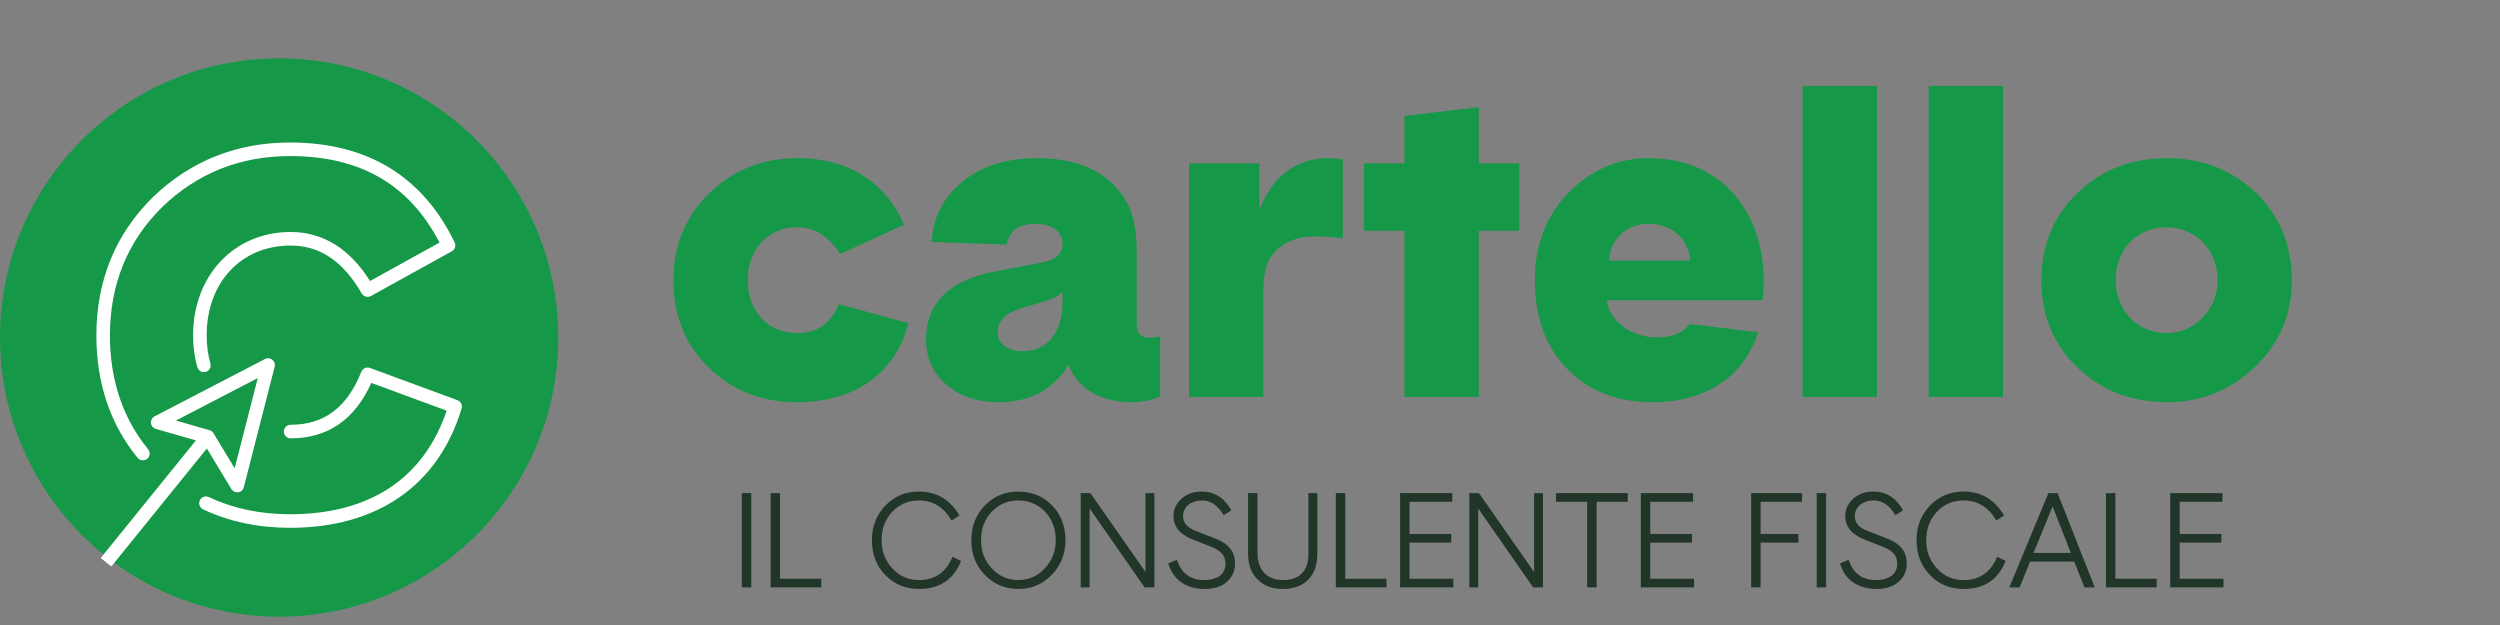
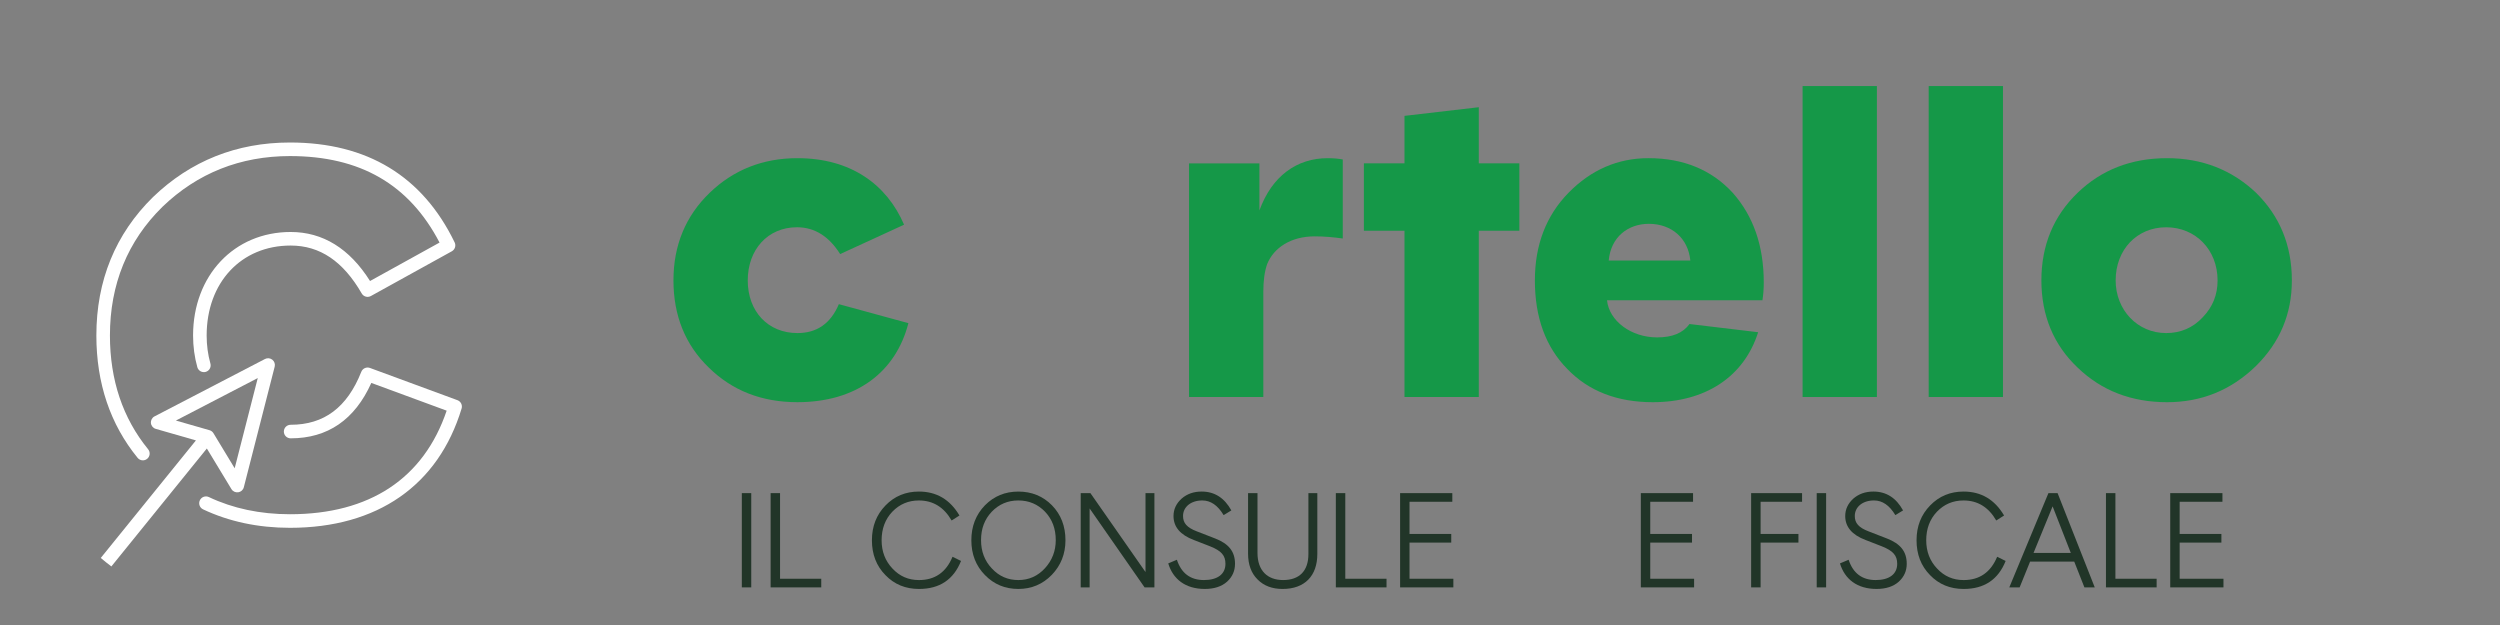
<svg xmlns="http://www.w3.org/2000/svg" version="1.1" id="Layer_1" x="0px" y="0px" width="300px" height="75px" viewBox="0 0 300 75" enable-background="new 0 0 300 75" xml:space="preserve">
  <rect x="0" y="0" width="300" height="75" fill="#808080" stroke="none" />
  <g>
-     <path fill="#159848" d="M66.992,40.498C66.992,59.001,51.995,74,33.494,74C14.996,74,0,59.001,0,40.498C0,21.999,14.996,7,33.494,7   C51.995,7,66.992,21.999,66.992,40.498" />
    <path fill="#FFFFFF" d="M17.147,55.242c0.181,0,0.361-0.062,0.514-0.186c0.349-0.284,0.398-0.796,0.115-1.144   c-3.041-3.722-4.584-8.314-4.584-13.655c0-6.138,2.123-11.336,6.302-15.44c4.191-4.038,9.342-6.088,15.303-6.088   c8.429,0,14.309,3.399,17.949,10.38l-8.341,4.612c-2.463-3.904-5.665-5.882-9.527-5.882c-6.785,0-11.709,5.224-11.709,12.418   c0,1.316,0.172,2.596,0.511,3.808c0.122,0.432,0.574,0.682,1.005,0.562c0.433-0.123,0.685-0.57,0.563-1.006   c-0.299-1.064-0.45-2.194-0.45-3.364c0-6.354,4.145-10.791,10.08-10.791c3.507,0,6.299,1.882,8.529,5.752   c0.222,0.385,0.712,0.52,1.099,0.305l9.712-5.368c0.38-0.209,0.528-0.68,0.339-1.067c-3.854-7.955-10.502-11.987-19.76-11.987   c-6.398,0-11.926,2.204-16.437,6.548c-4.509,4.428-6.796,10.017-6.796,16.608c0,5.726,1.667,10.666,4.951,14.686   C16.677,55.142,16.91,55.242,17.147,55.242" />
    <path fill="#FFFFFF" d="M54.895,48.022l-10.501-3.869c-0.415-0.152-0.876,0.052-1.039,0.466c-1.695,4.276-4.468,6.354-8.478,6.354   c-0.453,0-0.814,0.365-0.814,0.814c0,0.45,0.361,0.813,0.814,0.813c4.446,0,7.7-2.236,9.682-6.649l9.041,3.329   c-2.753,8.135-9.238,12.429-18.803,12.429c-3.566,0-6.84-0.691-9.73-2.06c-0.41-0.194-0.893-0.018-1.084,0.388   c-0.192,0.407-0.02,0.892,0.386,1.085c3.112,1.472,6.62,2.216,10.429,2.216c10.485,0,17.802-5.086,20.595-14.316   C55.517,48.609,55.299,48.171,54.895,48.022" />
    <path fill="#FFFFFF" d="M24.822,53.819l2.951,4.875c0.17,0.279,0.492,0.427,0.815,0.381c0.325-0.048,0.588-0.285,0.67-0.603   l3.703-14.467c0.081-0.312-0.031-0.641-0.283-0.842c-0.25-0.196-0.594-0.231-0.879-0.084l-13.253,6.885   c-0.296,0.15-0.468,0.47-0.436,0.804c0.034,0.33,0.266,0.61,0.586,0.697l4.814,1.383L12.091,66.955   c0.416,0.351,0.839,0.688,1.272,1.018L24.822,53.819z M21.108,50.466l9.824-5.1l-2.771,10.826l-2.546-4.204   c-0.007-0.012-0.014-0.022-0.021-0.033c-0.111-0.168-0.274-0.28-0.456-0.331L21.108,50.466z" />
    <path fill="#159848" d="M85.064,44.117c-2.849-2.744-4.249-6.272-4.249-10.468c0-4.199,1.451-7.723,4.354-10.521   c2.849-2.746,6.374-4.147,10.52-4.147c6.424,0,10.726,3.163,12.799,7.983l-7.668,3.524c-1.348-2.125-3.059-3.216-5.183-3.216   c-3.523,0-5.908,2.697-5.908,6.377c0,3.731,2.434,6.32,5.959,6.32c2.332,0,3.99-1.139,4.975-3.469l8.343,2.28   c-1.503,5.857-6.22,9.483-13.318,9.483C91.388,48.264,87.863,46.863,85.064,44.117" />
-     <path fill="#159848" d="M135.276,24.372c0.776,1.399,1.14,3.472,1.14,6.167v8.451c0,1.037,0.519,1.552,1.553,1.552   c0.26,0,0.987-0.155,1.246-0.155v7.205c-1.14,0.465-2.28,0.673-3.472,0.673c-3.783,0-6.531-1.761-7.515-4.509   c-1.814,3.007-4.611,4.509-8.395,4.509c-2.487,0-4.56-0.673-6.218-2.072c-1.657-1.4-2.486-3.211-2.486-5.444   c0-4.404,2.797-7.15,8.342-8.188l5.7-1.089c1.556-0.309,2.331-1.036,2.331-2.227c0-1.504-1.294-2.386-3.315-2.386   c-1.918,0-3.058,0.83-3.42,2.489l-8.964-0.312c0.155-2.954,1.397-5.389,3.73-7.256c2.28-1.866,5.234-2.799,8.86-2.799   C129.68,18.98,133.308,20.795,135.276,24.372 M127.502,35.048c-0.517,0.465-1.243,0.881-2.227,1.138l-2.799,0.832   c-1.812,0.569-2.746,1.504-2.746,2.902c0,1.296,1.244,2.23,2.954,2.23c2.745,0,4.817-1.972,4.817-5.857V35.048z" />
    <path fill="#159848" d="M161.131,28.621c-1.087-0.156-2.227-0.258-3.367-0.258c-2.9,0-4.924,1.399-5.701,3.317   c-0.311,0.88-0.465,1.969-0.465,3.368v12.594h-8.915V19.604h8.447v5.649c1.504-4.147,4.508-6.272,8.187-6.272   c0.676,0,1.295,0.055,1.814,0.156V28.621z" />
    <polygon fill="#159848" points="182.322,19.603 182.322,27.688 177.454,27.688 177.454,47.641 168.539,47.641 168.539,27.688    163.666,27.688 163.666,19.603 168.539,19.603 168.539,13.903 177.454,12.866 177.454,19.603  " />
    <path fill="#159848" d="M192.842,36.033c0.259,2.489,2.901,4.455,6.01,4.455c1.813,0,3.11-0.519,3.888-1.606l8.238,0.986   c-1.71,5.389-6.374,8.396-12.645,8.396c-4.302,0-7.721-1.348-10.261-3.99c-2.589-2.643-3.886-6.171-3.886-10.625   c0-4.25,1.348-7.774,4.042-10.521s5.907-4.148,9.589-4.148c4.196,0,7.565,1.401,10.103,4.148c2.486,2.798,3.732,6.375,3.732,10.779   c0,0.726-0.051,1.452-0.159,2.126H192.842z M202.841,31.264c-0.259-2.694-2.277-4.406-4.973-4.406c-2.49,0-4.562,1.557-4.821,4.406   H202.841z" />
    <rect x="216.311" y="10.326" fill="#159848" width="8.917" height="37.315" />
    <rect x="231.443" y="10.326" fill="#159848" width="8.913" height="37.315" />
    <path fill="#159848" d="M244.967,33.649c0-4.199,1.451-7.723,4.354-10.521c2.85-2.747,6.424-4.148,10.726-4.148   c4.198,0,7.775,1.401,10.675,4.148c2.851,2.798,4.302,6.322,4.302,10.521c0,4.043-1.451,7.465-4.353,10.312   c-2.955,2.852-6.479,4.303-10.624,4.303c-4.302,0-7.876-1.4-10.726-4.146C246.418,41.373,244.967,37.845,244.967,33.649    M259.94,39.969c1.713,0,3.214-0.62,4.407-1.917c1.191-1.241,1.761-2.693,1.761-4.403c0-3.681-2.642-6.375-6.168-6.375   c-3.522,0-6.062,2.695-6.062,6.375C253.878,37.173,256.47,39.969,259.94,39.969" />
    <rect x="89.019" y="59.175" fill="#213528" width="1.131" height="11.312" />
    <polygon fill="#213528" points="92.474,70.487 92.474,59.175 93.605,59.175 93.605,69.449 98.551,69.449 98.551,70.487  " />
    <path fill="#213528" d="M107.079,61.405c-0.862,0.911-1.286,2.059-1.286,3.426c0,1.35,0.438,2.482,1.3,3.391   c0.866,0.931,1.919,1.386,3.188,1.386c1.903,0,3.253-0.929,4.022-2.796l1.021,0.502c-0.895,2.244-2.574,3.361-5.043,3.361   c-1.616,0-2.967-0.551-4.035-1.667c-1.083-1.099-1.616-2.496-1.616-4.177c0-1.68,0.548-3.065,1.631-4.178   c1.083-1.116,2.419-1.666,4.005-1.666c2.122,0,3.738,0.958,4.869,2.873l-0.941,0.599c-0.927-1.602-2.23-2.403-3.928-2.403   C108.998,60.056,107.944,60.511,107.079,61.405" />
    <path fill="#213528" d="M116.562,64.831c0-1.68,0.55-3.08,1.632-4.194c1.085-1.1,2.42-1.648,4.006-1.648   c1.602,0,2.953,0.549,4.036,1.648c1.084,1.114,1.619,2.515,1.619,4.194c0,1.635-0.55,3.017-1.634,4.147   c-1.098,1.13-2.434,1.696-4.021,1.696c-1.586,0-2.921-0.551-4.006-1.667C117.112,67.908,116.562,66.512,116.562,64.831    M117.725,64.815c0,1.365,0.439,2.498,1.303,3.405c0.864,0.932,1.917,1.387,3.173,1.387s2.324-0.472,3.189-1.416   c0.863-0.941,1.301-2.073,1.301-3.376c0-1.367-0.423-2.499-1.287-3.41c-0.864-0.895-1.932-1.35-3.204-1.35   c-1.271,0-2.324,0.455-3.188,1.35C118.148,62.316,117.725,63.448,117.725,64.815" />
    <polygon fill="#213528" points="137.351,70.487 130.755,61.015 130.755,70.487 129.686,70.487 129.686,59.175 130.849,59.175    137.461,68.647 137.461,59.175 138.529,59.175 138.529,70.487  " />
    <path fill="#213528" d="M147.053,67.658c0-0.989-0.468-1.556-1.852-2.104l-1.946-0.756c-1.619-0.611-2.434-1.569-2.434-2.872   c0-0.816,0.33-1.511,0.974-2.092c0.644-0.563,1.445-0.847,2.402-0.847c1.553,0,2.731,0.757,3.565,2.263l-0.926,0.565   c-0.708-1.179-1.554-1.76-2.562-1.76c-1.38,0-2.309,0.786-2.309,1.87c0,0.832,0.456,1.382,1.648,1.837l2.231,0.865   c1.587,0.625,2.358,1.538,2.358,3.03c0,0.85-0.316,1.555-0.942,2.135c-0.646,0.583-1.542,0.882-2.686,0.882   c-2.327,0-3.818-1.179-4.384-3.065l1.038-0.438c0.532,1.617,1.618,2.436,3.25,2.436C146.096,69.607,147.053,68.9,147.053,67.658" />
    <path fill="#213528" d="M158.079,59.175v7.307c0,2.621-1.512,4.193-4.166,4.193c-1.256,0-2.262-0.379-3.014-1.148   c-0.756-0.753-1.132-1.789-1.132-3.109v-7.242h1.132v7.18c0,2.118,1.193,3.251,3.078,3.251c1.932,0,3.032-1.083,3.032-3.11v-7.32   H158.079z" />
    <polygon fill="#213528" points="160.301,70.487 160.301,59.175 161.435,59.175 161.435,69.449 166.383,69.449 166.383,70.487  " />
    <polygon fill="#213528" points="168.012,70.487 168.012,59.175 174.278,59.175 174.278,60.213 169.142,60.213 169.142,64.074    174.15,64.074 174.15,65.112 169.142,65.112 169.142,69.449 174.404,69.449 174.404,70.487  " />
-     <polygon fill="#213528" points="183.982,70.487 177.384,61.015 177.384,70.487 176.315,70.487 176.315,59.175 177.479,59.175    184.09,68.647 184.09,59.175 185.159,59.175 185.159,70.487  " />
-     <polygon fill="#213528" points="191.596,60.213 191.596,70.486 190.462,70.486 190.462,60.213 186.726,60.213 186.726,59.175    195.332,59.175 195.332,60.213  " />
    <polygon fill="#213528" points="196.9,70.487 196.9,59.175 203.166,59.175 203.166,60.213 198.03,60.213 198.03,64.074    203.041,64.074 203.041,65.112 198.03,65.112 198.03,69.449 203.292,69.449 203.292,70.487  " />
    <polygon fill="#213528" points="210.136,70.487 210.136,59.175 216.248,59.175 216.248,60.213 211.272,60.213 211.272,64.074    215.812,64.074 215.812,65.112 211.272,65.112 211.272,70.487  " />
    <rect x="218.006" y="59.175" fill="#213528" width="1.129" height="11.312" />
    <path fill="#213528" d="M227.664,67.658c0-0.989-0.475-1.556-1.854-2.104l-1.946-0.756c-1.62-0.611-2.438-1.569-2.438-2.872   c0-0.816,0.334-1.511,0.973-2.092c0.647-0.563,1.449-0.847,2.404-0.847c1.557,0,2.732,0.757,3.564,2.263l-0.926,0.565   c-0.708-1.179-1.554-1.76-2.561-1.76c-1.383,0-2.306,0.786-2.306,1.87c0,0.832,0.454,1.382,1.648,1.837l2.229,0.865   c1.586,0.625,2.356,1.538,2.356,3.03c0,0.85-0.314,1.555-0.942,2.135c-0.645,0.583-1.536,0.882-2.685,0.882   c-2.323,0-3.818-1.179-4.385-3.065l1.039-0.438c0.533,1.617,1.617,2.436,3.25,2.436C226.702,69.607,227.664,68.9,227.664,67.658" />
    <path fill="#213528" d="M232.434,61.405c-0.864,0.911-1.287,2.059-1.287,3.426c0,1.35,0.438,2.482,1.301,3.391   c0.866,0.931,1.919,1.386,3.189,1.386c1.901,0,3.251-0.929,4.021-2.796l1.02,0.502c-0.894,2.244-2.573,3.361-5.041,3.361   c-1.617,0-2.968-0.551-4.036-1.667c-1.083-1.099-1.615-2.496-1.615-4.177c0-1.68,0.549-3.065,1.632-4.178   c1.084-1.116,2.418-1.666,4.006-1.666c2.12,0,3.737,0.958,4.866,2.873l-0.939,0.599c-0.93-1.602-2.231-2.403-3.927-2.403   C234.353,60.056,233.299,60.511,232.434,61.405" />
    <path fill="#213528" d="M250.13,70.487l-1.223-3.098h-5.295l-1.257,3.098h-1.24l4.696-11.312h1.099l4.46,11.312H250.13z    M246.314,60.763l-2.291,5.592h4.474L246.314,60.763z" />
    <polygon fill="#213528" points="252.716,70.487 252.716,59.175 253.849,59.175 253.849,69.449 258.796,69.449 258.796,70.487  " />
    <polygon fill="#213528" points="260.427,70.487 260.427,59.175 266.692,59.175 266.692,60.213 261.558,60.213 261.558,64.074    266.568,64.074 266.568,65.112 261.558,65.112 261.558,69.449 266.816,69.449 266.816,70.487  " />
  </g>
</svg>